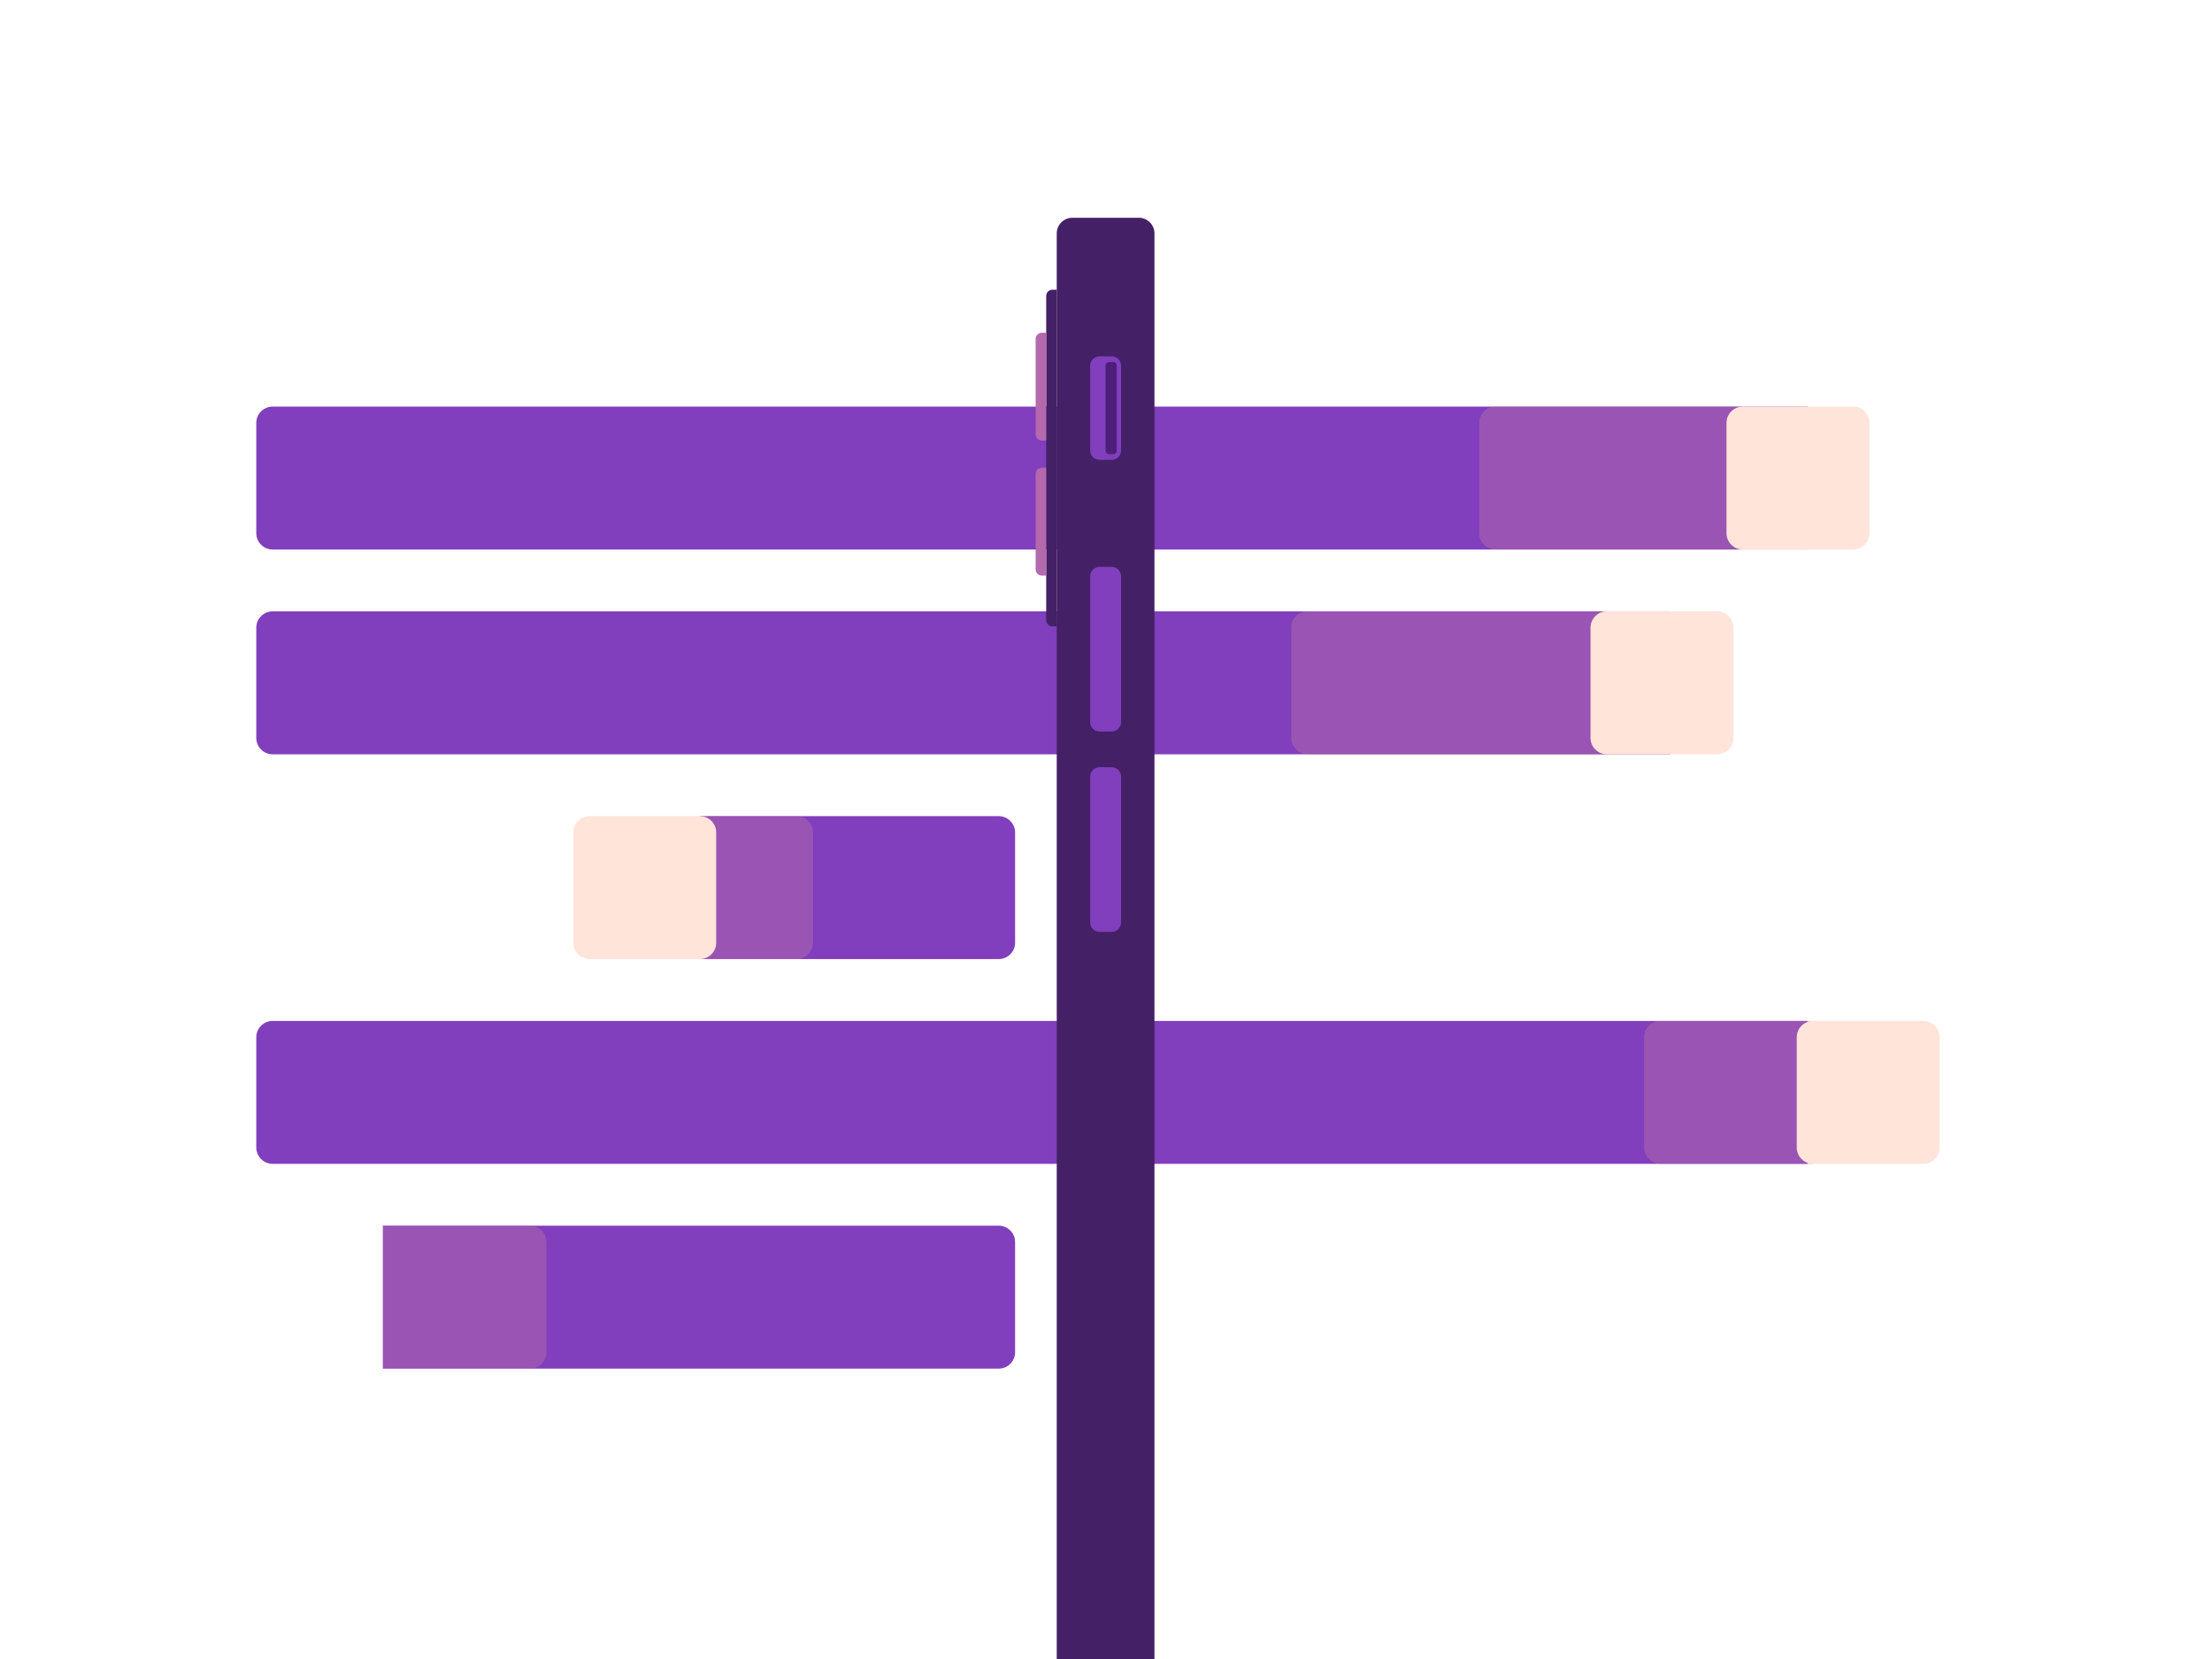
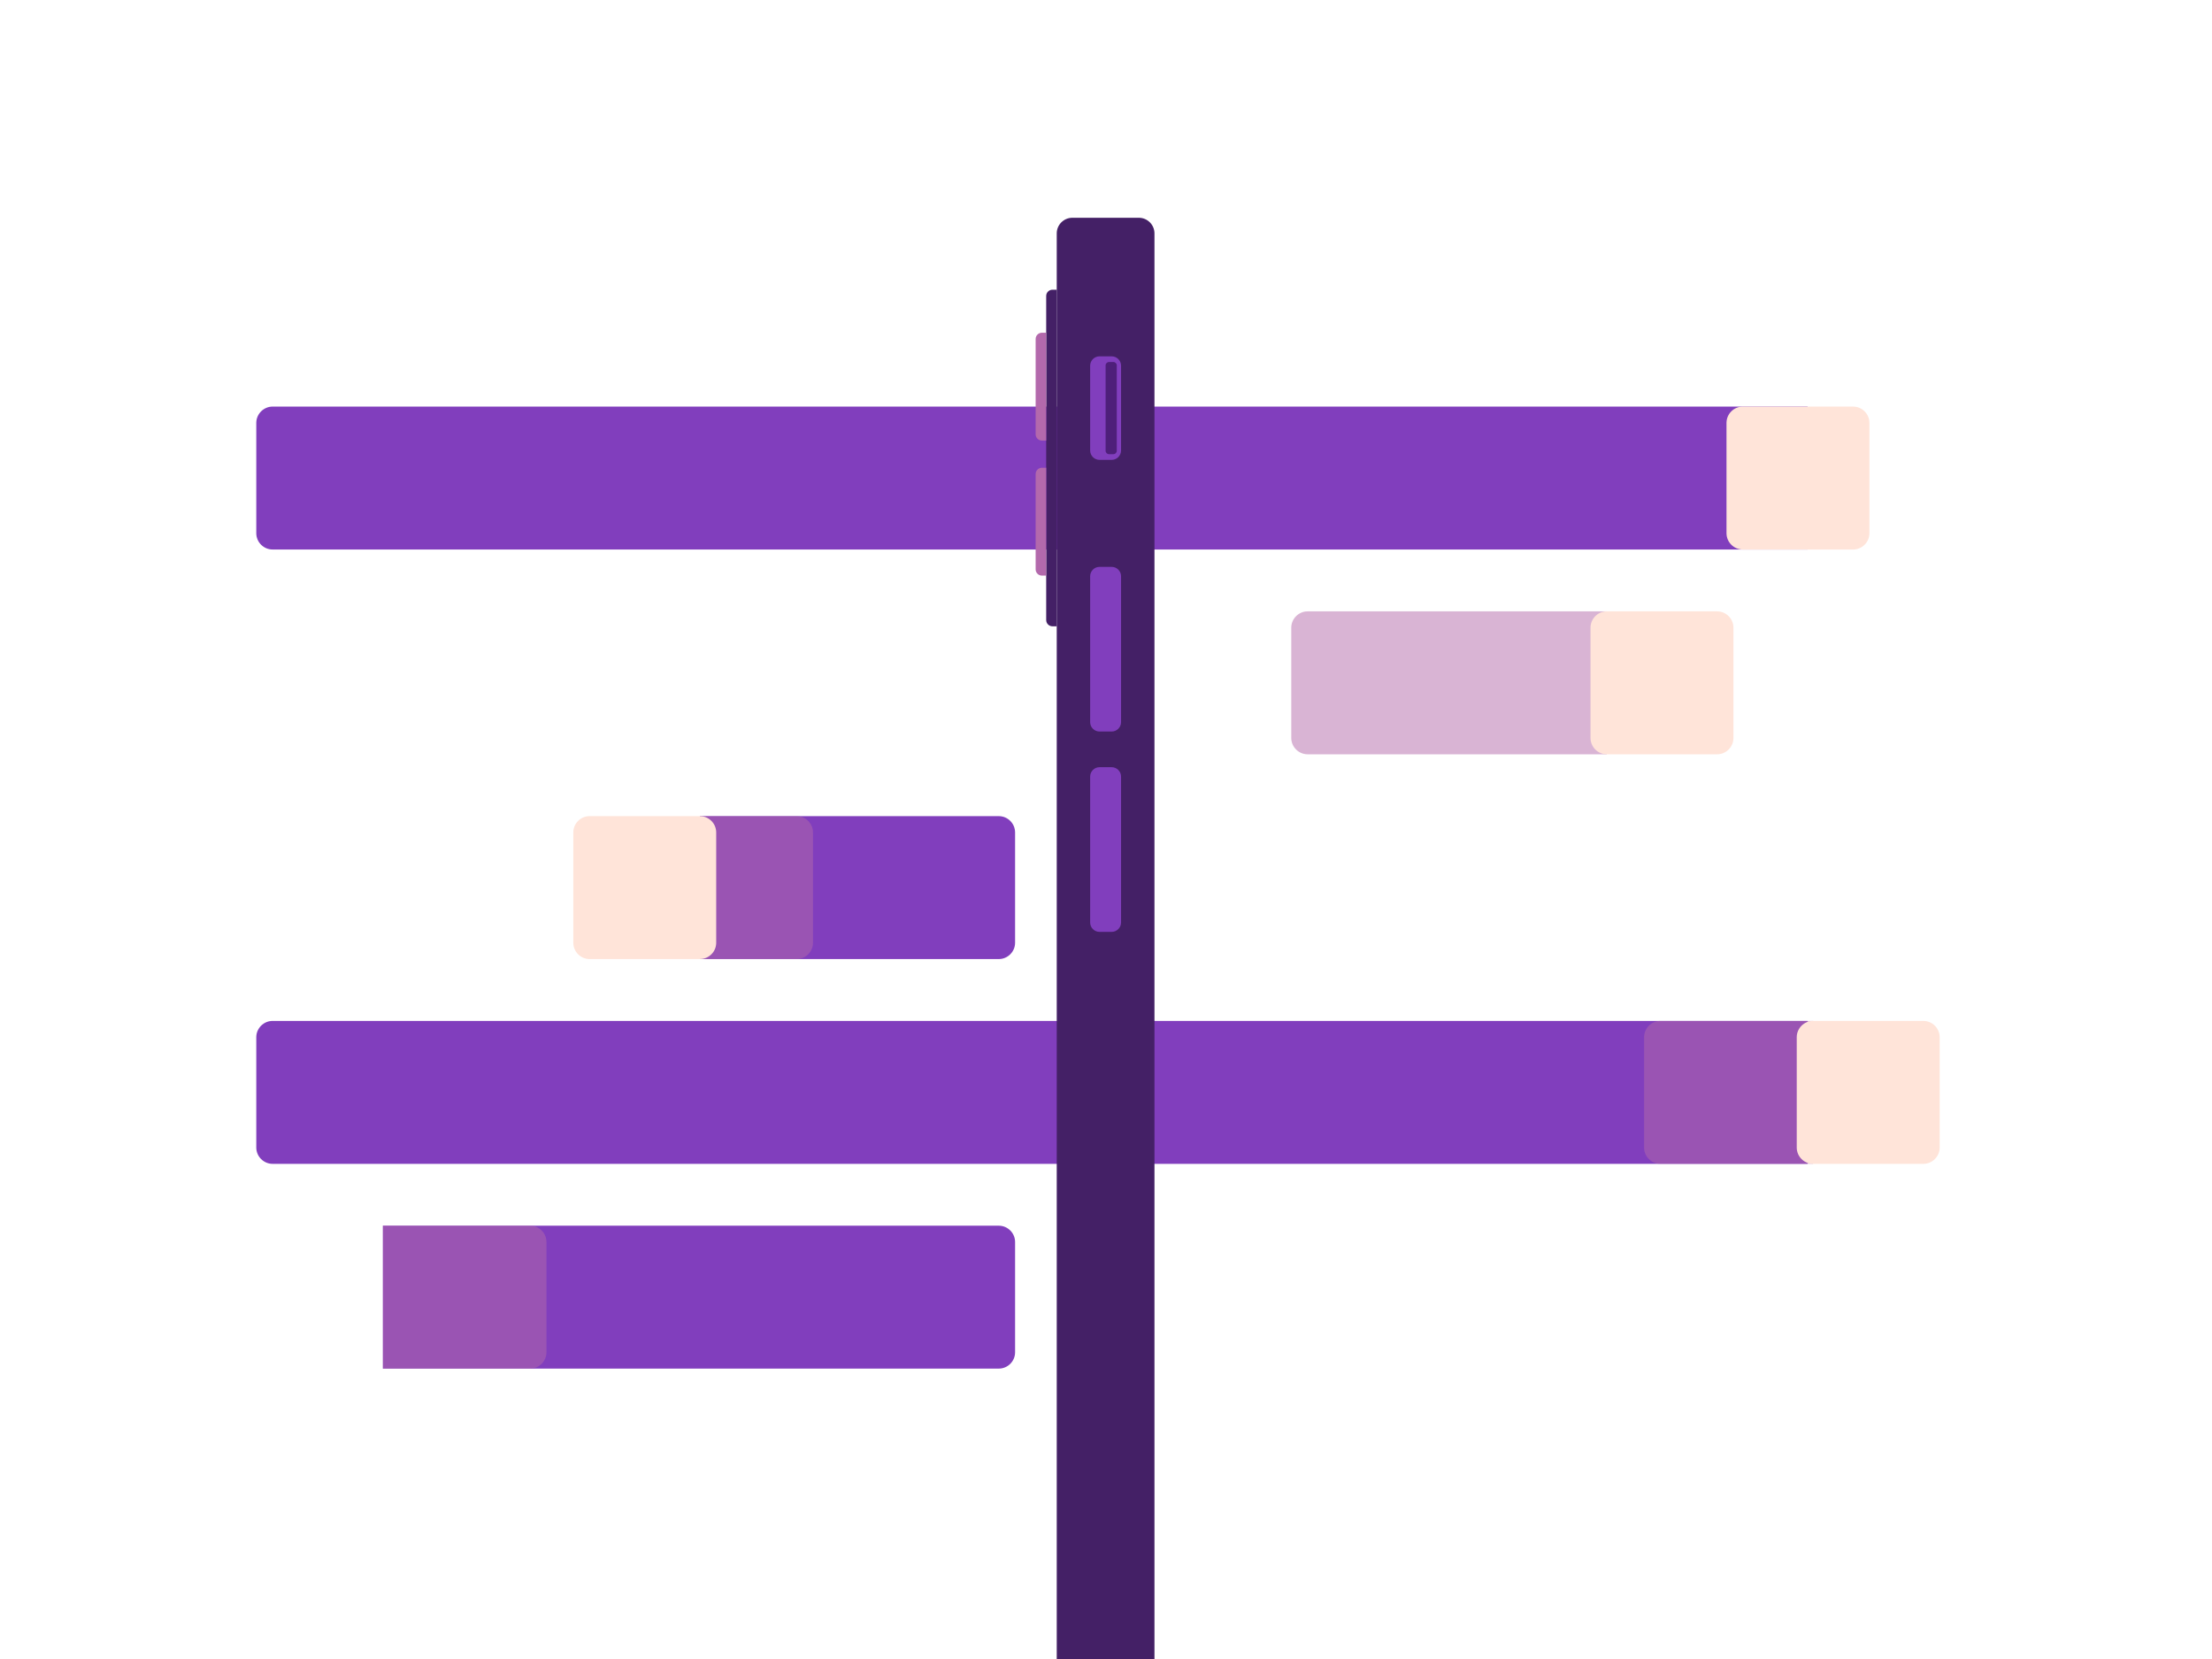
<svg xmlns="http://www.w3.org/2000/svg" xml:space="preserve" width="780px" height="585px" version="1.1" style="shape-rendering:geometricPrecision; text-rendering:geometricPrecision; image-rendering:optimizeQuality; fill-rule:evenodd; clip-rule:evenodd" viewBox="0 0 780 585">
  <defs>
    <style type="text/css">
   
    .fil0 {fill:none}
    .fil4 {fill:#442066}
    .fil5 {fill:#4E1F7A}
    .fil1 {fill:#813EBD}
    .fil6 {fill:#B369AC}
    .fil3 {fill:#FFE4D9}
    .fil2 {fill:#B46AA9;fill-opacity:0.502}
   
  </style>
  </defs>
  <g id="Layer_x0020_1">
    <polygon class="fil0" points="779.86,0.6 -0.14,0.6 -0.14,585.61 779.86,585.61 " />
    <path class="fil1" d="M637.39 143.37l-541.26 0c-3.16,0 -5.76,2.6 -5.76,5.76l0 38.89c0,3.16 2.59,5.75 5.76,5.75l541.26 0 0 -50.4z" />
-     <path class="fil2" d="M614.55 143.37l-87.22 0c-3.16,0 -5.75,2.6 -5.75,5.76l0 38.89c0,3.16 2.59,5.75 5.75,5.75l87.22 0 0 -50.4z" />
    <path class="fil3" d="M659.2 188.02l0 -38.89c0,-3.17 -2.59,-5.76 -5.75,-5.76l-38.9 0c-3.16,0 -5.75,2.59 -5.75,5.76l0 38.89c0,3.16 2.59,5.75 5.75,5.75l38.9 0c3.16,0 5.75,-2.59 5.75,-5.75z" />
-     <path class="fil1" d="M588.93 215.58l-492.8 0c-3.16,0 -5.76,2.6 -5.76,5.76l0 38.89c0,3.16 2.59,5.75 5.76,5.75l492.8 0 0 -50.4z" />
    <path class="fil2" d="M566.6 215.58l-105.51 0c-3.16,0 -5.76,2.6 -5.76,5.76l0 38.89c0,3.15 2.59,5.75 5.76,5.75l105.51 0 0 -50.4z" />
    <path class="fil3" d="M611.25 260.23l0 -38.89c0,-3.17 -2.59,-5.76 -5.75,-5.76l-38.9 0c-3.16,0 -5.75,2.59 -5.75,5.76l0 38.89c0,3.16 2.59,5.75 5.75,5.75l38.9 0c3.16,0 5.75,-2.59 5.75,-5.75z" />
    <path class="fil1" d="M135.02 482.6l217.17 0c3.17,0 5.75,-2.58 5.75,-5.75l0 -38.89c0,-3.16 -2.59,-5.75 -5.75,-5.75l-217.17 0 0 50.39z" />
    <path class="fil2" d="M135.02 482.6l51.92 0c3.16,0 5.75,-2.59 5.75,-5.75l0 -38.89c0,-3.16 -2.59,-5.75 -5.75,-5.75l-51.92 0 0 50.39z" />
    <path class="fil1" d="M637.39 360l-541.26 0c-3.16,0 -5.76,2.59 -5.76,5.75l0 38.89c0,3.16 2.59,5.76 5.76,5.76l541.26 0 0 -50.4z" />
    <path class="fil2" d="M639.33 360l-53.84 0c-3.16,0 -5.75,2.59 -5.75,5.75l0 38.89c0,3.17 2.59,5.76 5.75,5.76l53.84 0 0 -50.4z" />
    <path class="fil3" d="M683.97 404.64l0 -38.89c0,-3.16 -2.59,-5.75 -5.75,-5.75l-38.89 0c-3.17,0 -5.76,2.59 -5.76,5.75l0 38.89c0,3.17 2.59,5.76 5.76,5.76l38.89 0c3.16,0 5.75,-2.59 5.75,-5.76z" />
    <path class="fil1" d="M246.8 338.19l105.39 0c3.16,0 5.75,-2.59 5.75,-5.75l0 -38.9c0,-3.16 -2.58,-5.75 -5.75,-5.75l-105.39 0 0 50.4z" />
    <path class="fil2" d="M246.8 338.19l34.13 0c3.16,0 5.75,-2.59 5.75,-5.75l0 -38.9c0,-3.16 -2.59,-5.75 -5.75,-5.75l-34.13 0 0 50.4z" />
    <path class="fil3" d="M202.16 293.54l0 38.9c0,3.16 2.58,5.75 5.75,5.75l38.89 0c3.17,0 5.75,-2.59 5.75,-5.75l0 -38.9c0,-3.16 -2.58,-5.75 -5.75,-5.75l-38.89 0c-3.17,0 -5.75,2.59 -5.75,5.75z" />
    <g id="_105553665878752">
      <path class="fil4" d="M407.09 82.3l0 503.31 -34.46 0 0 -503.31c0,-3.03 2.48,-5.51 5.51,-5.51l23.44 0c3.03,0 5.51,2.48 5.51,5.51z" />
      <path class="fil1" d="M395.31 128.95l0 29.9c0,1.82 -1.49,3.31 -3.31,3.31l-4.29 0c-1.81,0 -3.3,-1.49 -3.3,-3.31l0 -29.9c0,-1.81 1.49,-3.3 3.3,-3.3l4.29 0c1.82,0 3.31,1.49 3.31,3.3z" />
      <path class="fil5" d="M393.8 128.85l0 30.11c0,0.65 -0.53,1.19 -1.19,1.19l-1.55 0c-0.66,0 -1.2,-0.54 -1.2,-1.19l0 -30.11c0,-0.66 0.54,-1.2 1.2,-1.2l1.55 0c0.66,0 1.19,0.54 1.19,1.2z" />
      <path class="fil1" d="M395.31 203.19l0 51.46c0,1.81 -1.49,3.3 -3.31,3.3l-4.29 0c-1.81,0 -3.3,-1.49 -3.3,-3.3l0 -51.46c0,-1.81 1.49,-3.3 3.3,-3.3l4.29 0c1.82,0 3.31,1.49 3.31,3.3z" />
      <path class="fil1" d="M395.31 273.84l0 51.45c0,1.82 -1.49,3.31 -3.31,3.31l-4.29 0c-1.81,0 -3.3,-1.49 -3.3,-3.31l0 -51.45c0,-1.82 1.49,-3.31 3.3,-3.31l4.29 0c1.82,0 3.31,1.49 3.31,3.31z" />
      <path class="fil4" d="M372.63 220.85l-1.52 0c-1.21,0 -2.2,-0.99 -2.2,-2.2l0 -114.29c0,-1.21 0.99,-2.2 2.2,-2.2l1.52 0 0 118.69z" />
      <path class="fil6" d="M368.91 155.36l-1.52 0c-1.21,0 -2.2,-0.99 -2.2,-2.2l0 -33.63c0,-1.21 0.99,-2.2 2.2,-2.2l1.52 0 0 38.03z" />
      <path class="fil6" d="M368.91 202.97l-1.52 0c-1.21,0 -2.2,-0.99 -2.2,-2.2l0 -33.62c0,-1.21 0.99,-2.21 2.2,-2.21l1.52 0 0 38.03z" />
    </g>
  </g>
</svg>